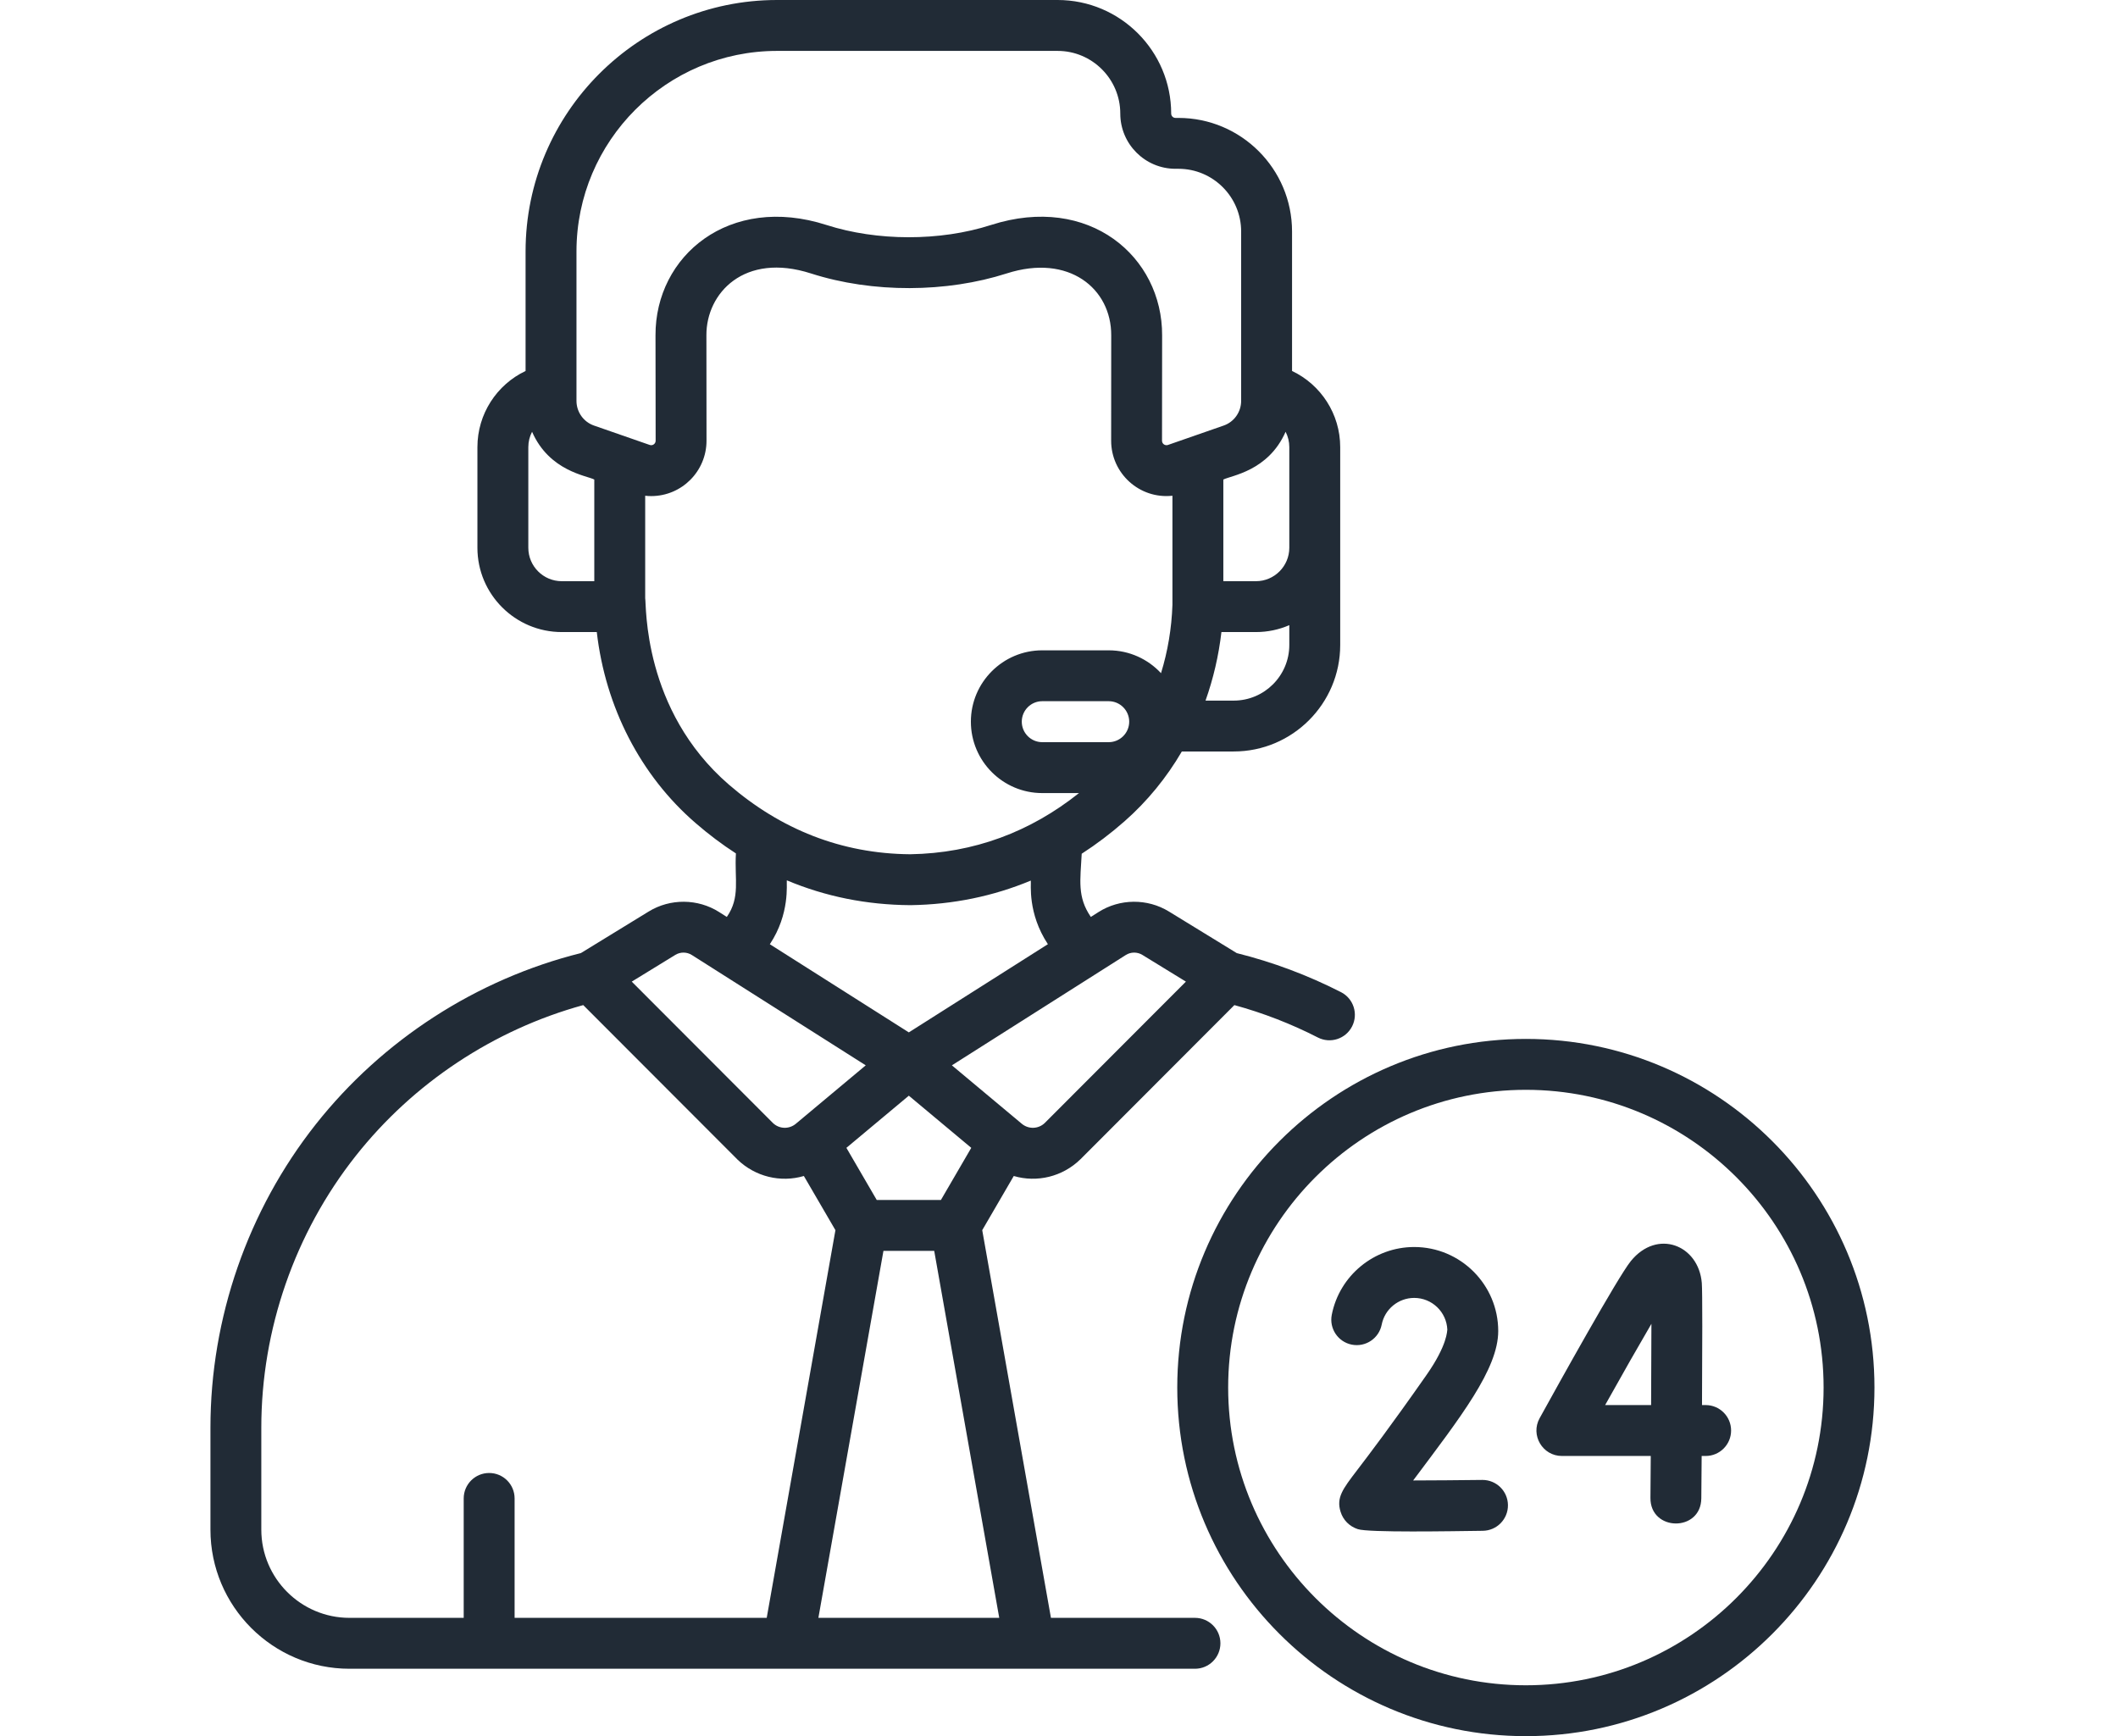
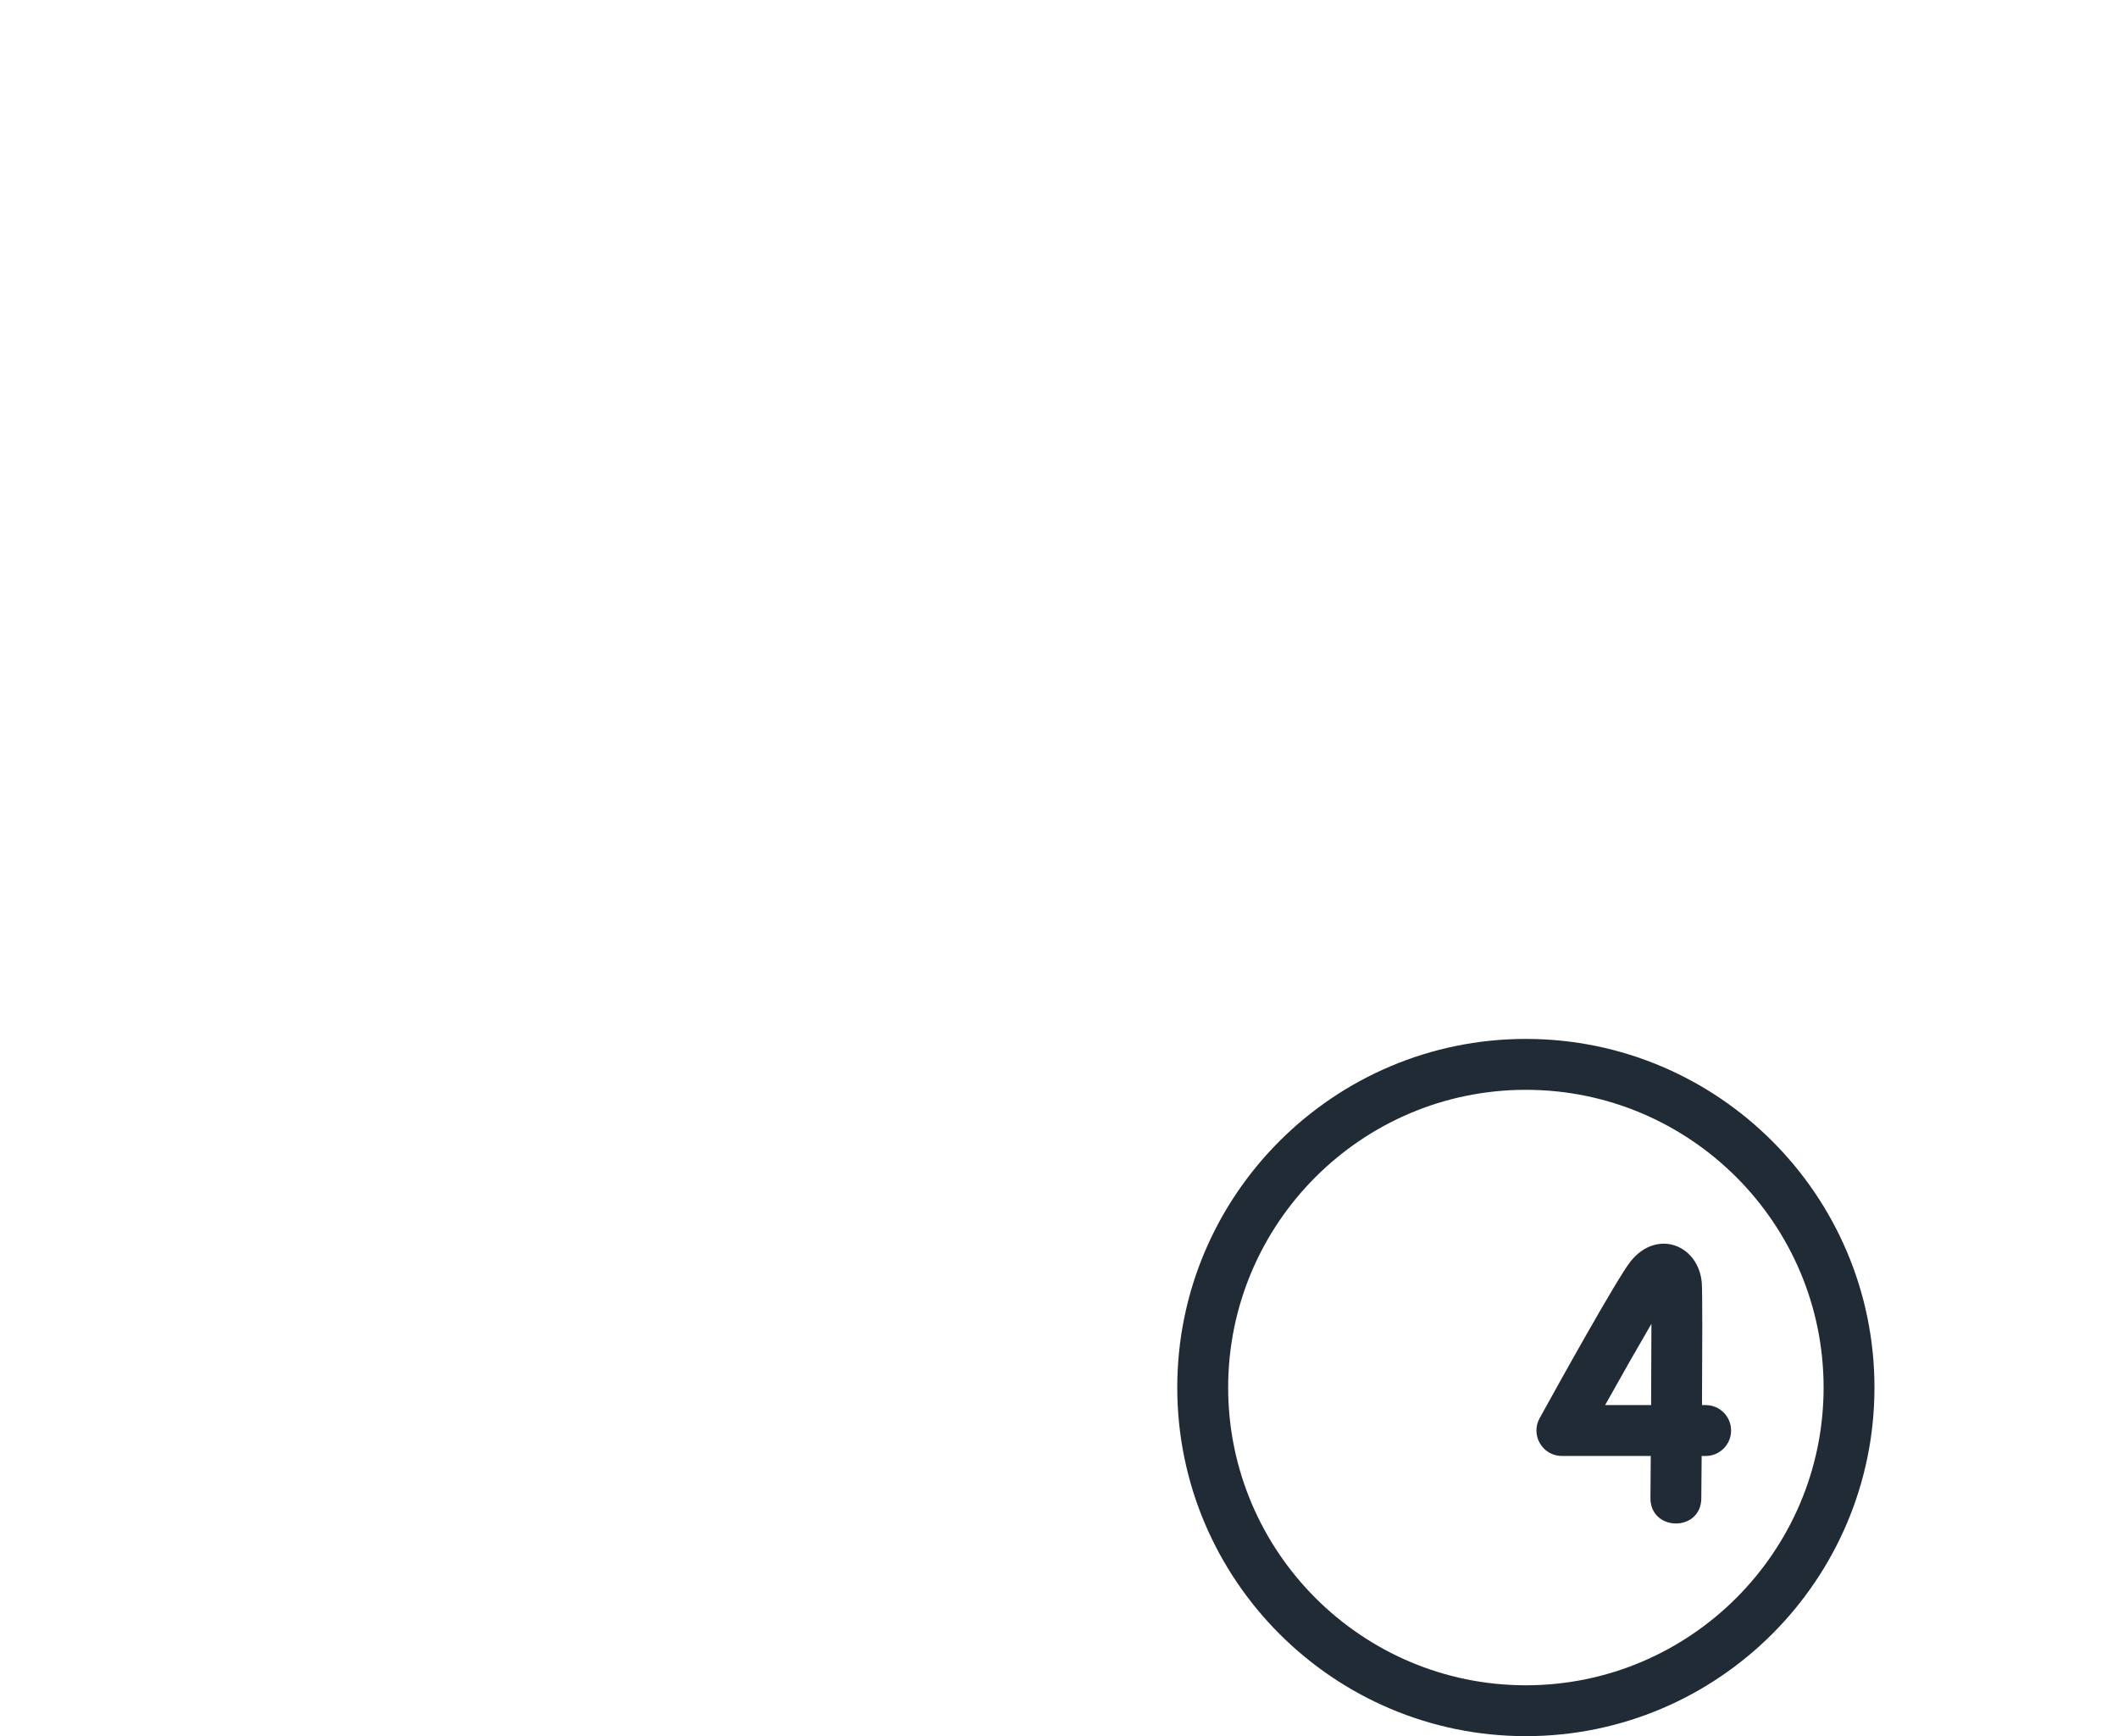
<svg xmlns="http://www.w3.org/2000/svg" width="61" height="50" viewBox="0 0 61 50" fill="none">
  <path d="M49.124 40.465H49.019C49.028 38.881 49.033 37.182 49.013 36.947C48.922 35.856 47.733 35.381 46.97 36.317C46.595 36.777 44.864 39.898 44.342 40.844C44.073 41.331 44.426 41.931 44.984 41.931H47.543C47.54 42.358 47.537 42.768 47.534 43.138C47.525 44.11 48.991 44.128 48.999 43.15C49.001 42.923 49.005 42.48 49.009 41.931H49.124C49.529 41.931 49.857 41.603 49.857 41.198C49.857 40.793 49.529 40.465 49.124 40.465ZM47.553 40.465H46.229C46.723 39.581 47.206 38.733 47.562 38.125C47.561 38.754 47.558 39.594 47.553 40.465Z" fill="#212B36" />
-   <path d="M42.697 42.621C42.694 42.621 42.691 42.621 42.688 42.621C42.01 42.629 41.291 42.635 40.7 42.636C42.067 40.81 43.15 39.429 43.15 38.333C43.15 36.999 42.065 35.913 40.73 35.913C39.577 35.913 38.578 36.734 38.356 37.865C38.278 38.262 38.536 38.647 38.934 38.725C39.331 38.803 39.716 38.544 39.794 38.148C39.881 37.702 40.275 37.379 40.73 37.379C41.243 37.379 41.663 37.785 41.684 38.293C41.675 38.32 41.695 38.727 41.084 39.599C40.039 41.092 39.416 41.908 39.081 42.347C38.671 42.884 38.484 43.129 38.609 43.536C38.682 43.775 38.863 43.958 39.105 44.038C39.413 44.141 41.77 44.098 42.706 44.086C43.111 44.081 43.435 43.749 43.43 43.344C43.425 42.943 43.098 42.621 42.697 42.621Z" fill="#212B36" />
  <path d="M43.946 29.92C38.41 29.92 33.906 34.424 33.906 39.96C33.906 45.496 38.41 50 43.946 50C49.483 50 53.986 45.496 53.986 39.96C53.986 34.424 49.483 29.92 43.946 29.92ZM43.946 48.535C39.218 48.535 35.372 44.688 35.372 39.96C35.372 35.232 39.218 31.386 43.946 31.386C48.674 31.386 52.521 35.232 52.521 39.96C52.521 44.688 48.674 48.535 43.946 48.535Z" fill="#212B36" />
-   <path d="M34.416 46.593H30.268L28.289 35.428L29.197 33.868C29.866 34.064 30.599 33.891 31.114 33.389C31.117 33.387 31.119 33.385 31.122 33.382L35.551 28.946C36.383 29.174 37.19 29.487 37.955 29.879C38.314 30.063 38.756 29.922 38.941 29.56C39.125 29.2 38.983 28.758 38.623 28.574C37.671 28.087 36.661 27.709 35.62 27.449L33.666 26.251C33.047 25.871 32.251 25.877 31.639 26.266L31.417 26.407C31.021 25.83 31.114 25.353 31.154 24.587C31.579 24.313 31.991 24.001 32.388 23.652C33.042 23.077 33.597 22.397 34.038 21.642H35.532C37.223 21.642 38.599 20.266 38.599 18.575V12.877C38.599 11.922 38.042 11.077 37.212 10.684V6.667C37.212 4.863 35.744 3.396 33.941 3.396H33.855C33.786 3.396 33.731 3.34 33.731 3.271C33.731 1.467 32.263 0 30.46 0H22.38C18.387 0 15.137 3.249 15.137 7.243V10.684C14.307 11.077 13.75 11.922 13.75 12.877V15.775C13.75 17.114 14.84 18.203 16.179 18.203H17.188C17.436 20.363 18.448 22.335 20.034 23.704C20.409 24.029 20.796 24.32 21.195 24.578C21.151 25.329 21.328 25.838 20.933 26.407L20.711 26.266C20.098 25.877 19.302 25.871 18.683 26.251L16.73 27.448C13.725 28.199 11.016 29.948 9.092 32.383C7.137 34.858 6.061 37.959 6.061 41.114V44.053C6.061 46.262 7.857 48.059 10.066 48.059H34.416C34.821 48.059 35.149 47.731 35.149 47.326C35.149 46.921 34.821 46.593 34.416 46.593ZM32.423 27.504C32.568 27.412 32.754 27.411 32.9 27.5L34.155 28.27L30.089 32.342C29.907 32.517 29.624 32.526 29.43 32.365C28.785 31.825 27.762 30.971 27.415 30.681C28.678 29.88 31.168 28.3 32.423 27.504ZM30.18 27.192L26.175 29.732L22.172 27.193C22.755 26.317 22.648 25.456 22.661 25.353C23.772 25.82 24.959 26.059 26.213 26.068H26.218C26.222 26.068 26.226 26.068 26.229 26.068C27.45 26.049 28.606 25.811 29.688 25.36C29.702 25.463 29.59 26.298 30.18 27.192ZM27.973 33.057L27.099 34.559H25.251L24.377 33.057L26.175 31.555L27.973 33.057ZM31.932 21.374H30.017C29.692 21.374 29.428 21.109 29.428 20.784C29.428 20.459 29.692 20.194 30.017 20.194H31.932C32.257 20.194 32.522 20.459 32.522 20.784C32.522 21.109 32.257 21.374 31.932 21.374ZM37.133 18.575C37.133 19.458 36.415 20.177 35.532 20.177H34.72C34.944 19.546 35.099 18.884 35.178 18.203H36.171C36.513 18.203 36.838 18.132 37.133 18.004V18.575ZM37.026 12.435C37.095 12.568 37.133 12.719 37.133 12.877V15.775C37.133 16.306 36.702 16.738 36.171 16.738H35.233V13.811C35.45 13.695 36.526 13.573 37.026 12.435ZM17.116 16.738H16.179C15.648 16.738 15.216 16.306 15.216 15.775V12.877C15.216 12.719 15.255 12.568 15.324 12.435C15.824 13.574 16.902 13.697 17.116 13.81V16.738ZM17.108 12.256C16.806 12.151 16.603 11.865 16.603 11.545C16.603 10.438 16.603 7.813 16.603 7.243C16.603 4.057 19.195 1.466 22.381 1.466H30.46C31.455 1.466 32.265 2.276 32.265 3.271C32.265 4.148 32.978 4.861 33.855 4.861H33.941C34.936 4.861 35.746 5.671 35.746 6.667V11.545C35.746 11.865 35.544 12.151 35.242 12.256C34.879 12.382 34.019 12.682 33.639 12.814C33.556 12.843 33.467 12.784 33.467 12.692L33.47 9.66C33.48 7.395 31.369 5.572 28.544 6.479C27.066 6.955 25.256 6.945 23.805 6.48C21.005 5.579 18.87 7.367 18.879 9.658L18.883 12.692C18.883 12.781 18.796 12.844 18.712 12.814C18.333 12.682 17.47 12.382 17.108 12.256ZM20.992 22.596C18.503 20.445 18.619 17.414 18.582 17.227V14.277C18.639 14.284 18.696 14.287 18.753 14.287C19.643 14.287 20.35 13.563 20.348 12.69L20.345 9.654C20.34 8.442 21.436 7.258 23.356 7.875C25.14 8.448 27.271 8.428 28.993 7.875C30.791 7.297 32.01 8.318 32.004 9.657L32.002 12.69C32 13.63 32.815 14.38 33.767 14.277V17.419C33.744 18.097 33.632 18.759 33.438 19.387C33.062 18.982 32.526 18.729 31.932 18.729H30.017C28.884 18.729 27.962 19.651 27.962 20.784C27.962 21.918 28.884 22.84 30.017 22.84H31.076C29.675 23.956 28.049 24.572 26.215 24.602C24.226 24.586 22.479 23.88 20.992 22.596ZM19.45 27.5C19.595 27.411 19.782 27.412 19.926 27.504C21.202 28.314 23.677 29.883 24.934 30.681C22.963 32.328 22.959 32.331 22.919 32.365C22.725 32.526 22.443 32.517 22.261 32.342L18.195 28.27L19.45 27.5ZM22.082 46.593H14.821V43.154C14.821 42.749 14.493 42.421 14.088 42.421C13.683 42.421 13.355 42.749 13.355 43.154V46.593H10.066C8.666 46.593 7.526 45.454 7.526 44.053V41.114C7.526 38.287 8.491 35.509 10.243 33.292C11.905 31.187 14.221 29.655 16.798 28.946L21.228 33.382C21.23 33.385 21.233 33.387 21.235 33.39C21.75 33.89 22.482 34.065 23.152 33.868L24.061 35.428L22.082 46.593ZM23.57 46.593L25.444 36.024H26.906L28.779 46.593H23.57Z" fill="#212B36" />
</svg>